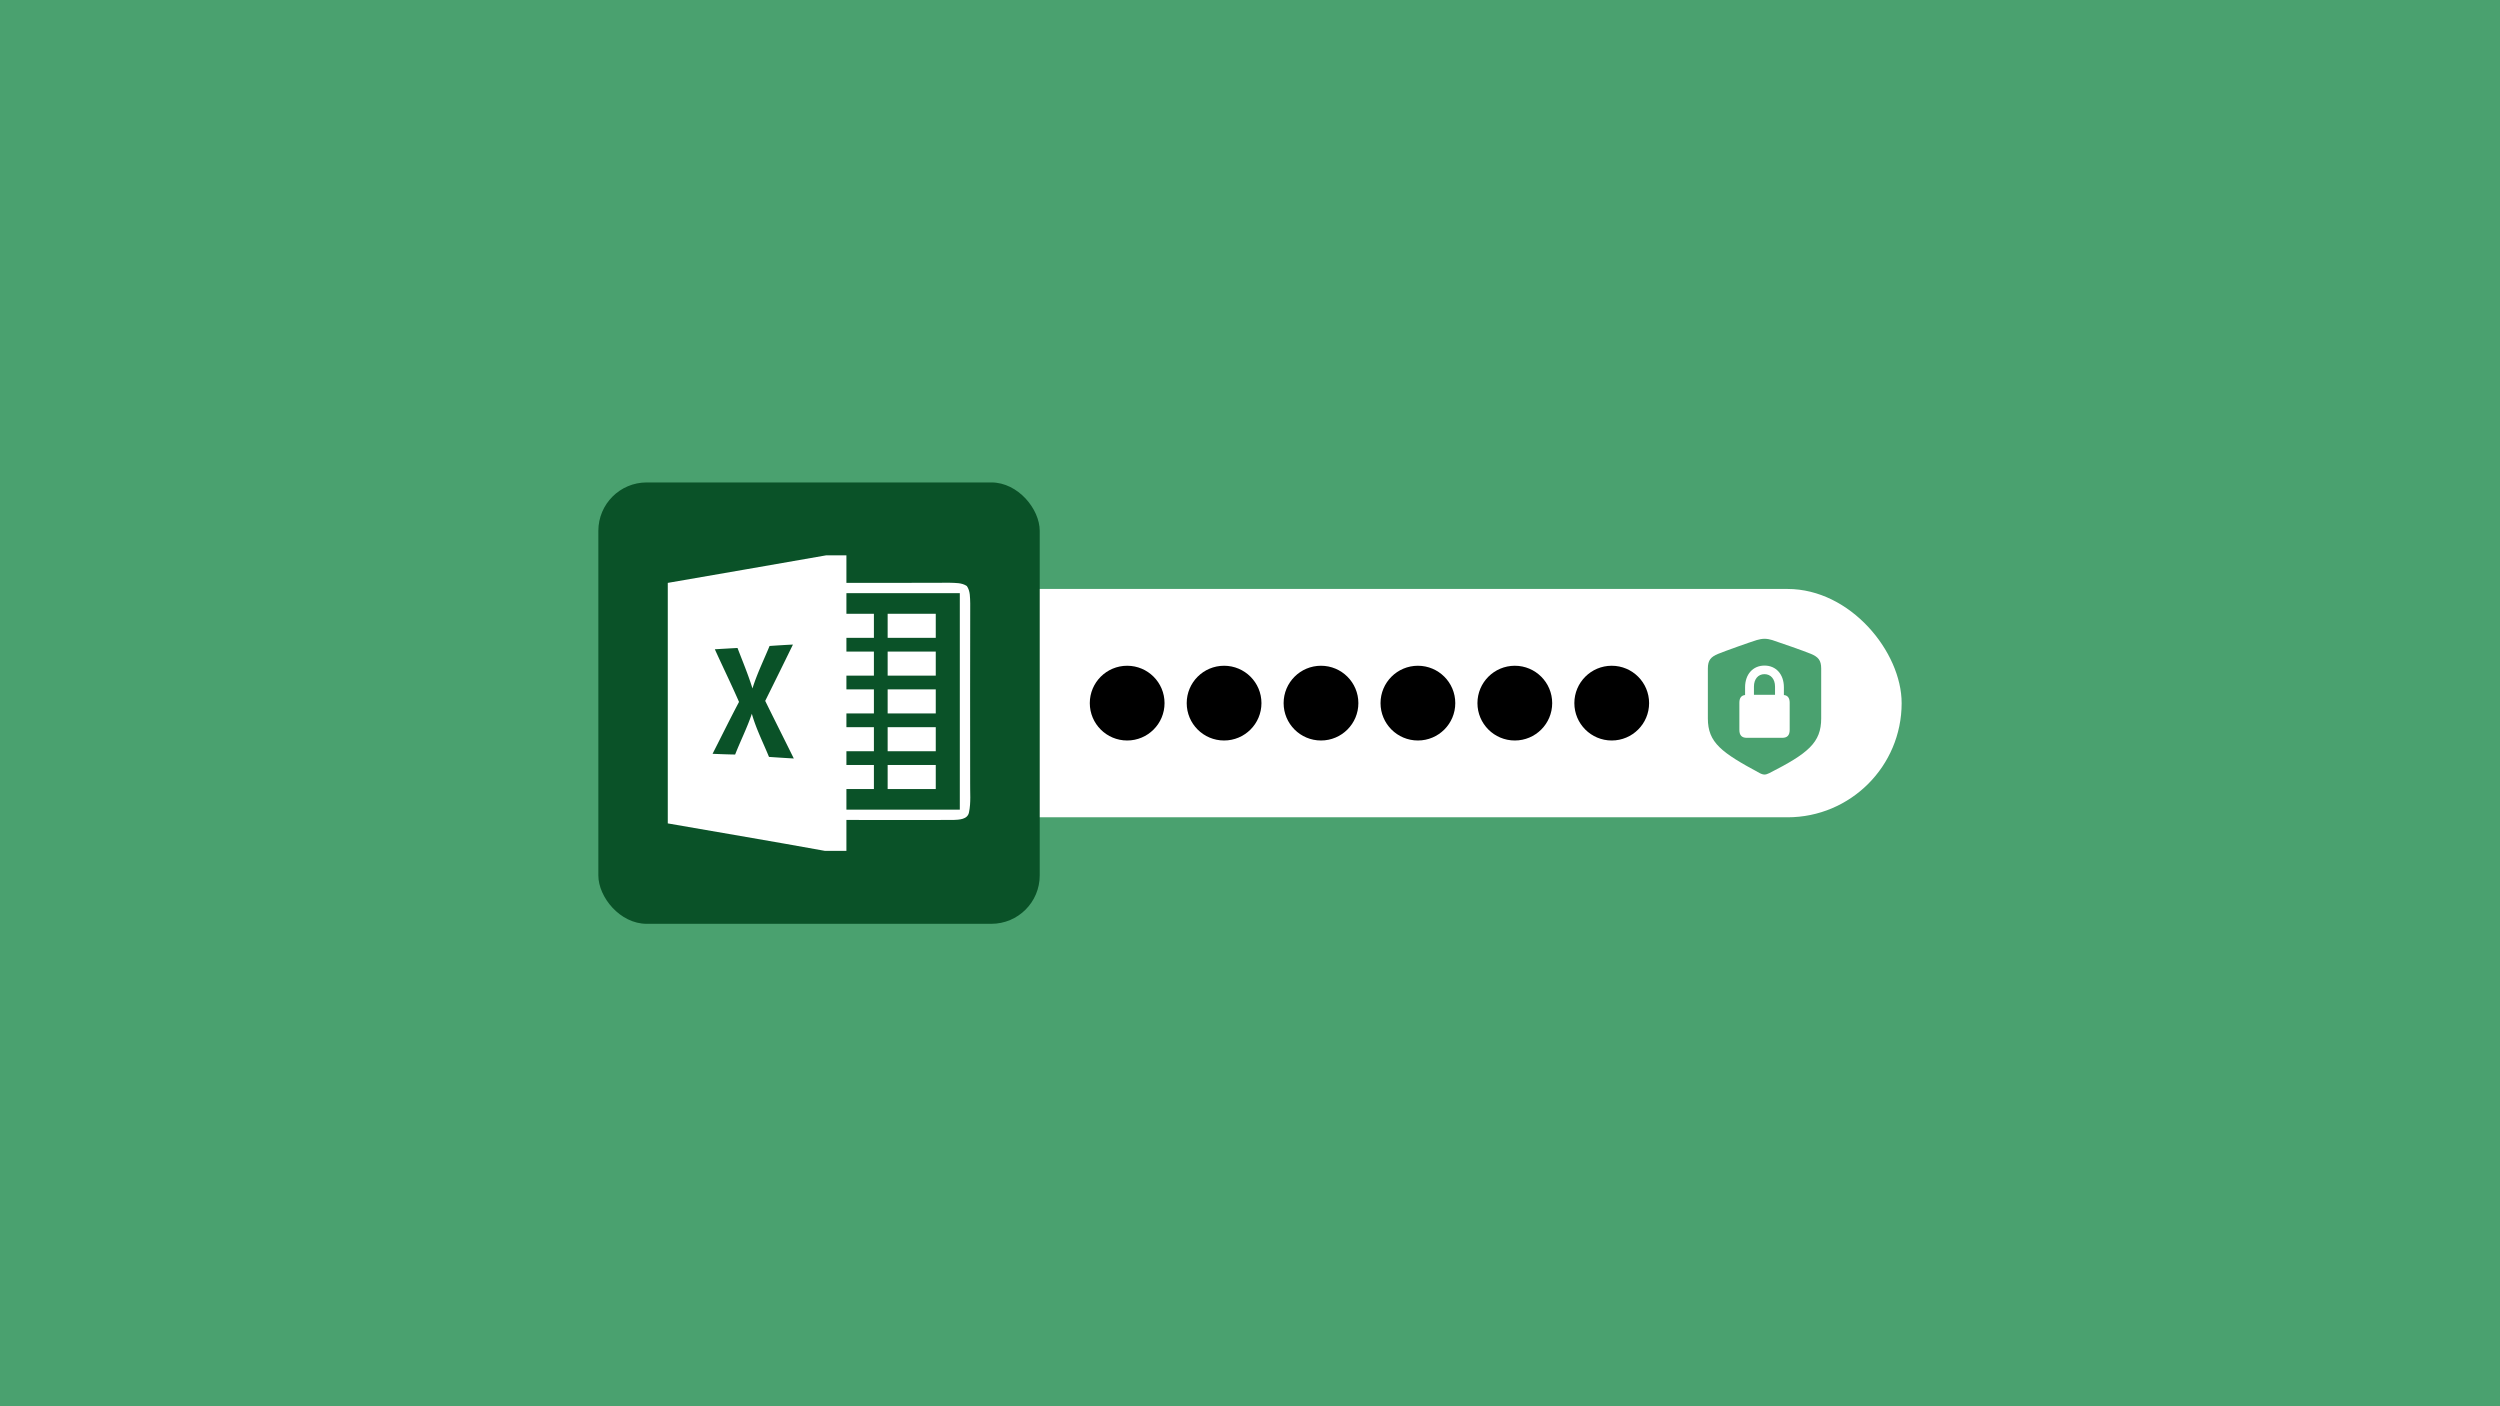
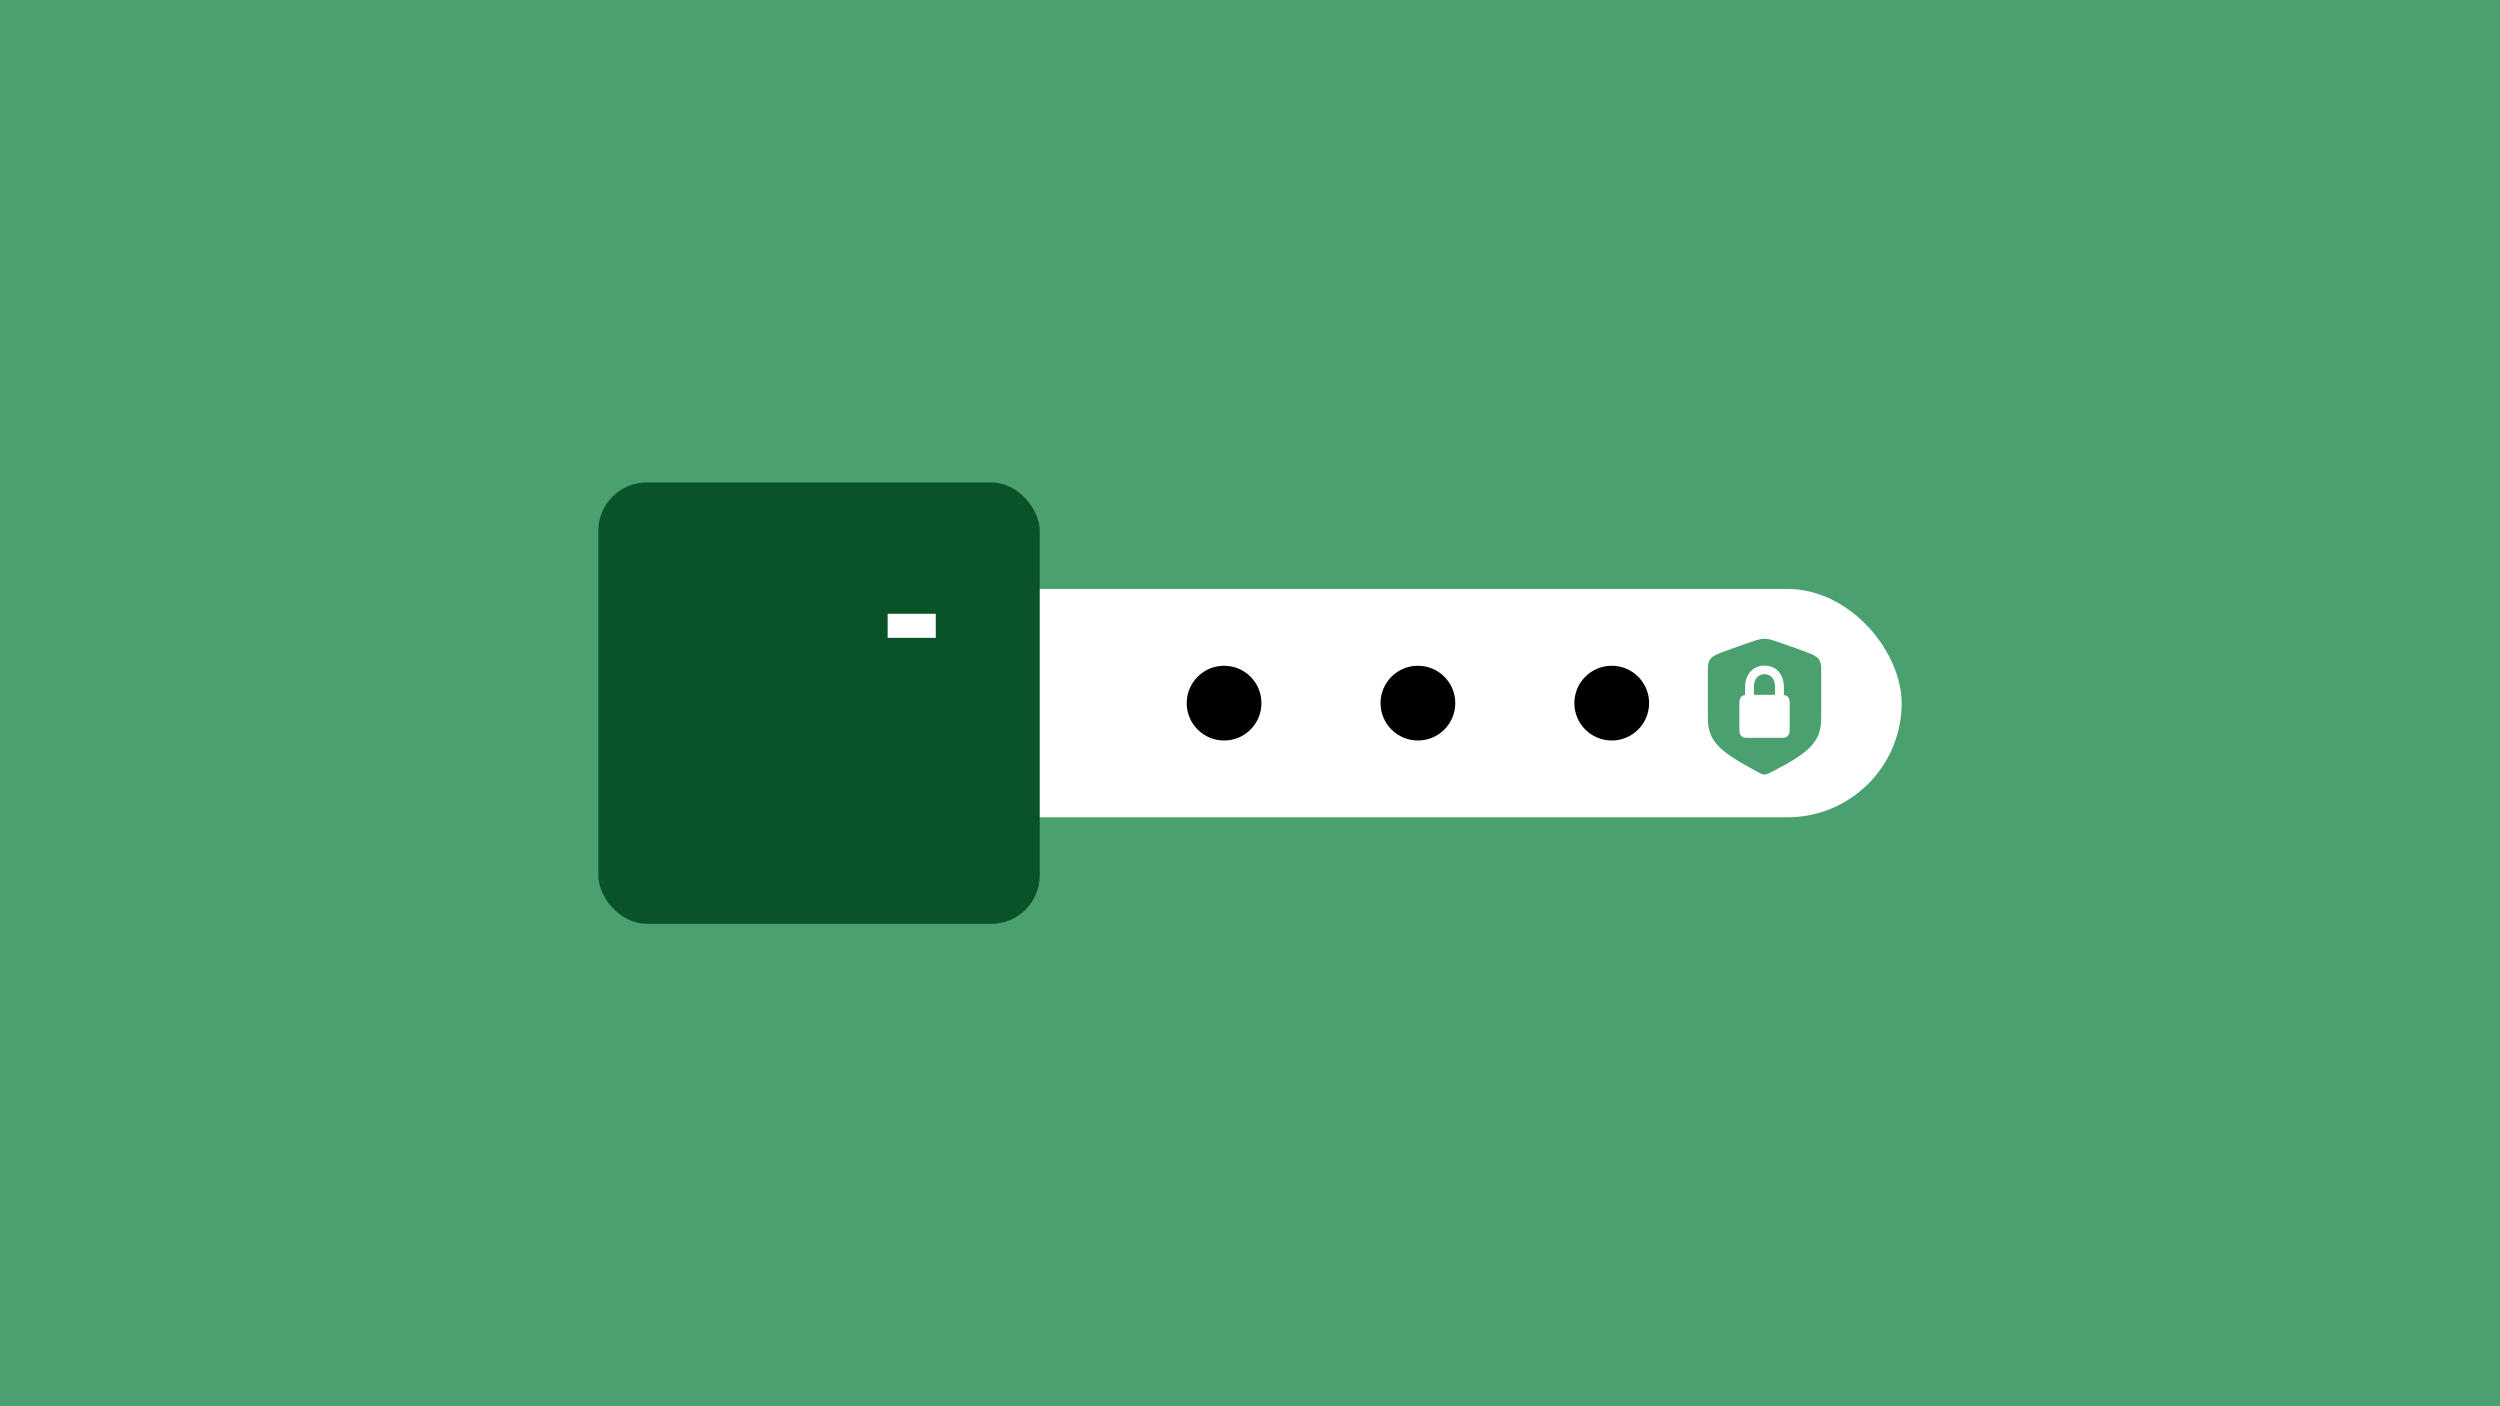
<svg xmlns="http://www.w3.org/2000/svg" width="800" height="450" viewBox="0 0 800 450" fill="none">
  <path fill="#4AA16F" d="M0 0h800v450H0z" />
  <rect x="244.016" y="188.466" width="364.511" height="73.069" rx="36.534" fill="#fff" />
-   <circle r="11.959" transform="matrix(1 0 0 -1 360.694 225)" fill="#000" />
  <circle r="11.959" transform="matrix(1 0 0 -1 391.706 225)" fill="#000" />
-   <circle r="11.959" transform="matrix(1 0 0 -1 422.718 225)" fill="#000" />
  <circle r="11.959" transform="matrix(1 0 0 -1 453.73 225)" fill="#000" />
-   <circle r="11.959" transform="matrix(1 0 0 -1 484.742 225)" fill="#000" />
  <circle r="11.959" transform="matrix(1 0 0 -1 515.753 225)" fill="#000" />
  <rect x="191.473" y="154.38" width="141.239" height="141.24" rx="15.475" fill="#0A5228" />
-   <path d="M264.32 177.715h6.531v8.797c11.008 0 22.016.022 33.023-.033 1.859.077 3.904-.055 5.52 1.056 1.133 1.627 1.001 3.695 1.078 5.564-.055 19.09-.033 38.169-.022 57.248-.055 3.2.297 6.466-.374 9.622-.44 2.287-3.189 2.342-5.025 2.419-11.393.033-22.796-.022-34.2 0v9.897h-6.828c-16.759-3.046-33.551-5.861-50.332-8.797v-76.965c16.88-2.936 33.76-5.828 50.629-8.808z" fill="#fff" />
  <path d="M270.852 189.811h36.288v69.278h-36.288v-6.598h8.797v-7.697h-8.797v-4.399h8.797v-7.697h-8.797v-4.399h8.797v-7.698h-8.797v-4.398h8.797v-7.698h-8.797v-4.398h8.797v-7.698h-8.797v-6.598z" fill="#0A5228" />
  <path d="M284.047 196.409h15.396v7.698h-15.396v-7.698z" fill="#fff" />
  <path d="M246.263 206.713c2.486-.176 4.982-.33 7.478-.451a2277.74 2277.74 0 01-8.874 18.023c3.024 6.159 6.114 12.273 9.149 18.431-2.65-.154-5.289-.319-7.94-.506-1.869-4.586-4.145-9.017-5.487-13.812-1.495 4.465-3.629 8.676-5.344 13.053-2.408-.033-4.817-.132-7.225-.231 2.826-5.531 5.553-11.106 8.467-16.605-2.474-5.663-5.19-11.216-7.741-16.846 2.419-.143 4.838-.286 7.258-.418 1.638 4.299 3.43 8.544 4.783 12.954 1.452-4.674 3.618-9.072 5.476-13.592z" fill="#0A5228" />
-   <path d="M284.047 208.505h15.396v7.698h-15.396v-7.698zm0 12.096h15.396v7.698h-15.396v-7.698zm0 12.097h15.396v7.697h-15.396v-7.697zm0 12.096h15.396v7.697h-15.396v-7.697z" fill="#fff" />
  <path d="M564.648 247.858c.388 0 .96-.16 1.532-.458 12.44-6.334 16.602-9.764 16.602-17.494v-15.985c0-2.698-1.006-3.727-3.293-4.688-2.31-.96-10.153-3.682-12.372-4.413-.777-.252-1.692-.412-2.469-.412-.801 0-1.716.183-2.493.412-2.218.686-10.062 3.476-12.349 4.413-2.31.961-3.293 1.99-3.293 4.688v15.985c0 7.73 4.322 10.885 16.602 17.494.549.298 1.121.458 1.533.458zm-8.05-14.293v-8.69c0-1.532.617-2.332 1.829-2.47v-2.469c0-4.163 2.516-6.952 6.221-6.952 3.681 0 6.197 2.789 6.197 6.952v2.469c1.235.138 1.852.938 1.852 2.47v8.69c0 1.738-.777 2.538-2.378 2.538h-11.343c-1.601 0-2.378-.8-2.378-2.538zm4.665-11.228h6.746v-2.63c0-2.401-1.349-3.979-3.384-3.979-2.036 0-3.362 1.601-3.362 3.979v2.63z" fill="#4AA16F" />
</svg>